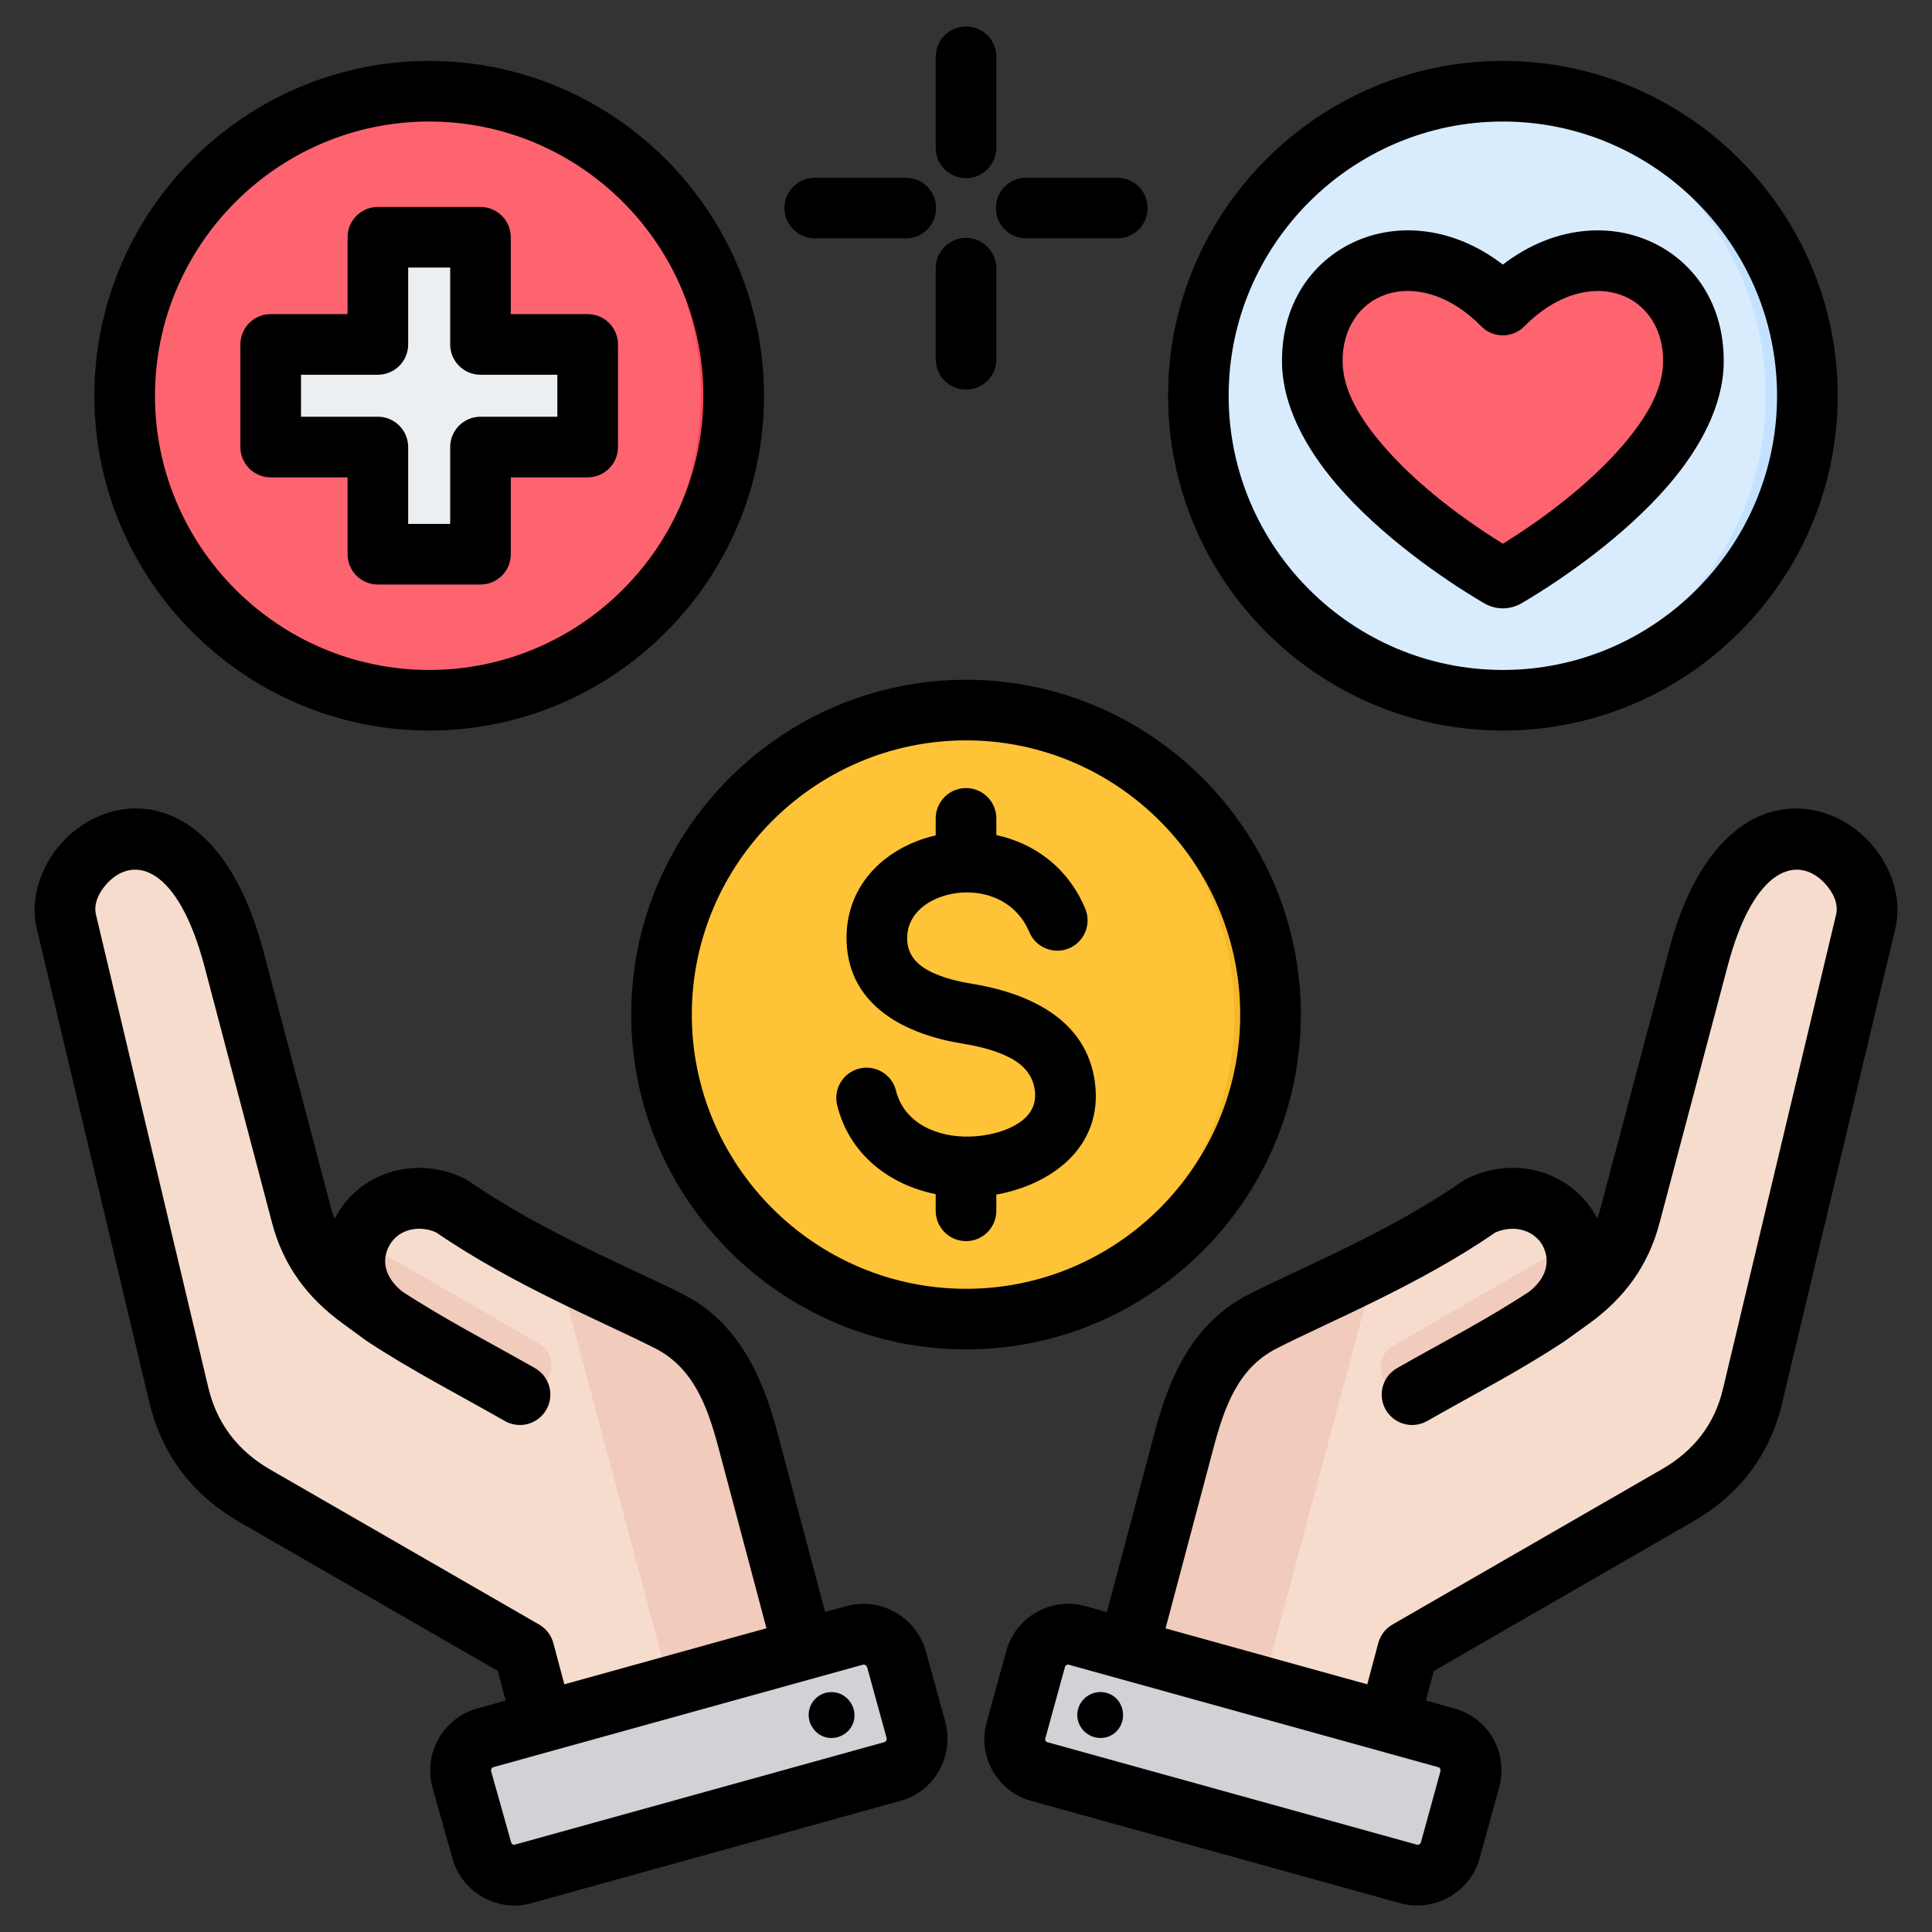
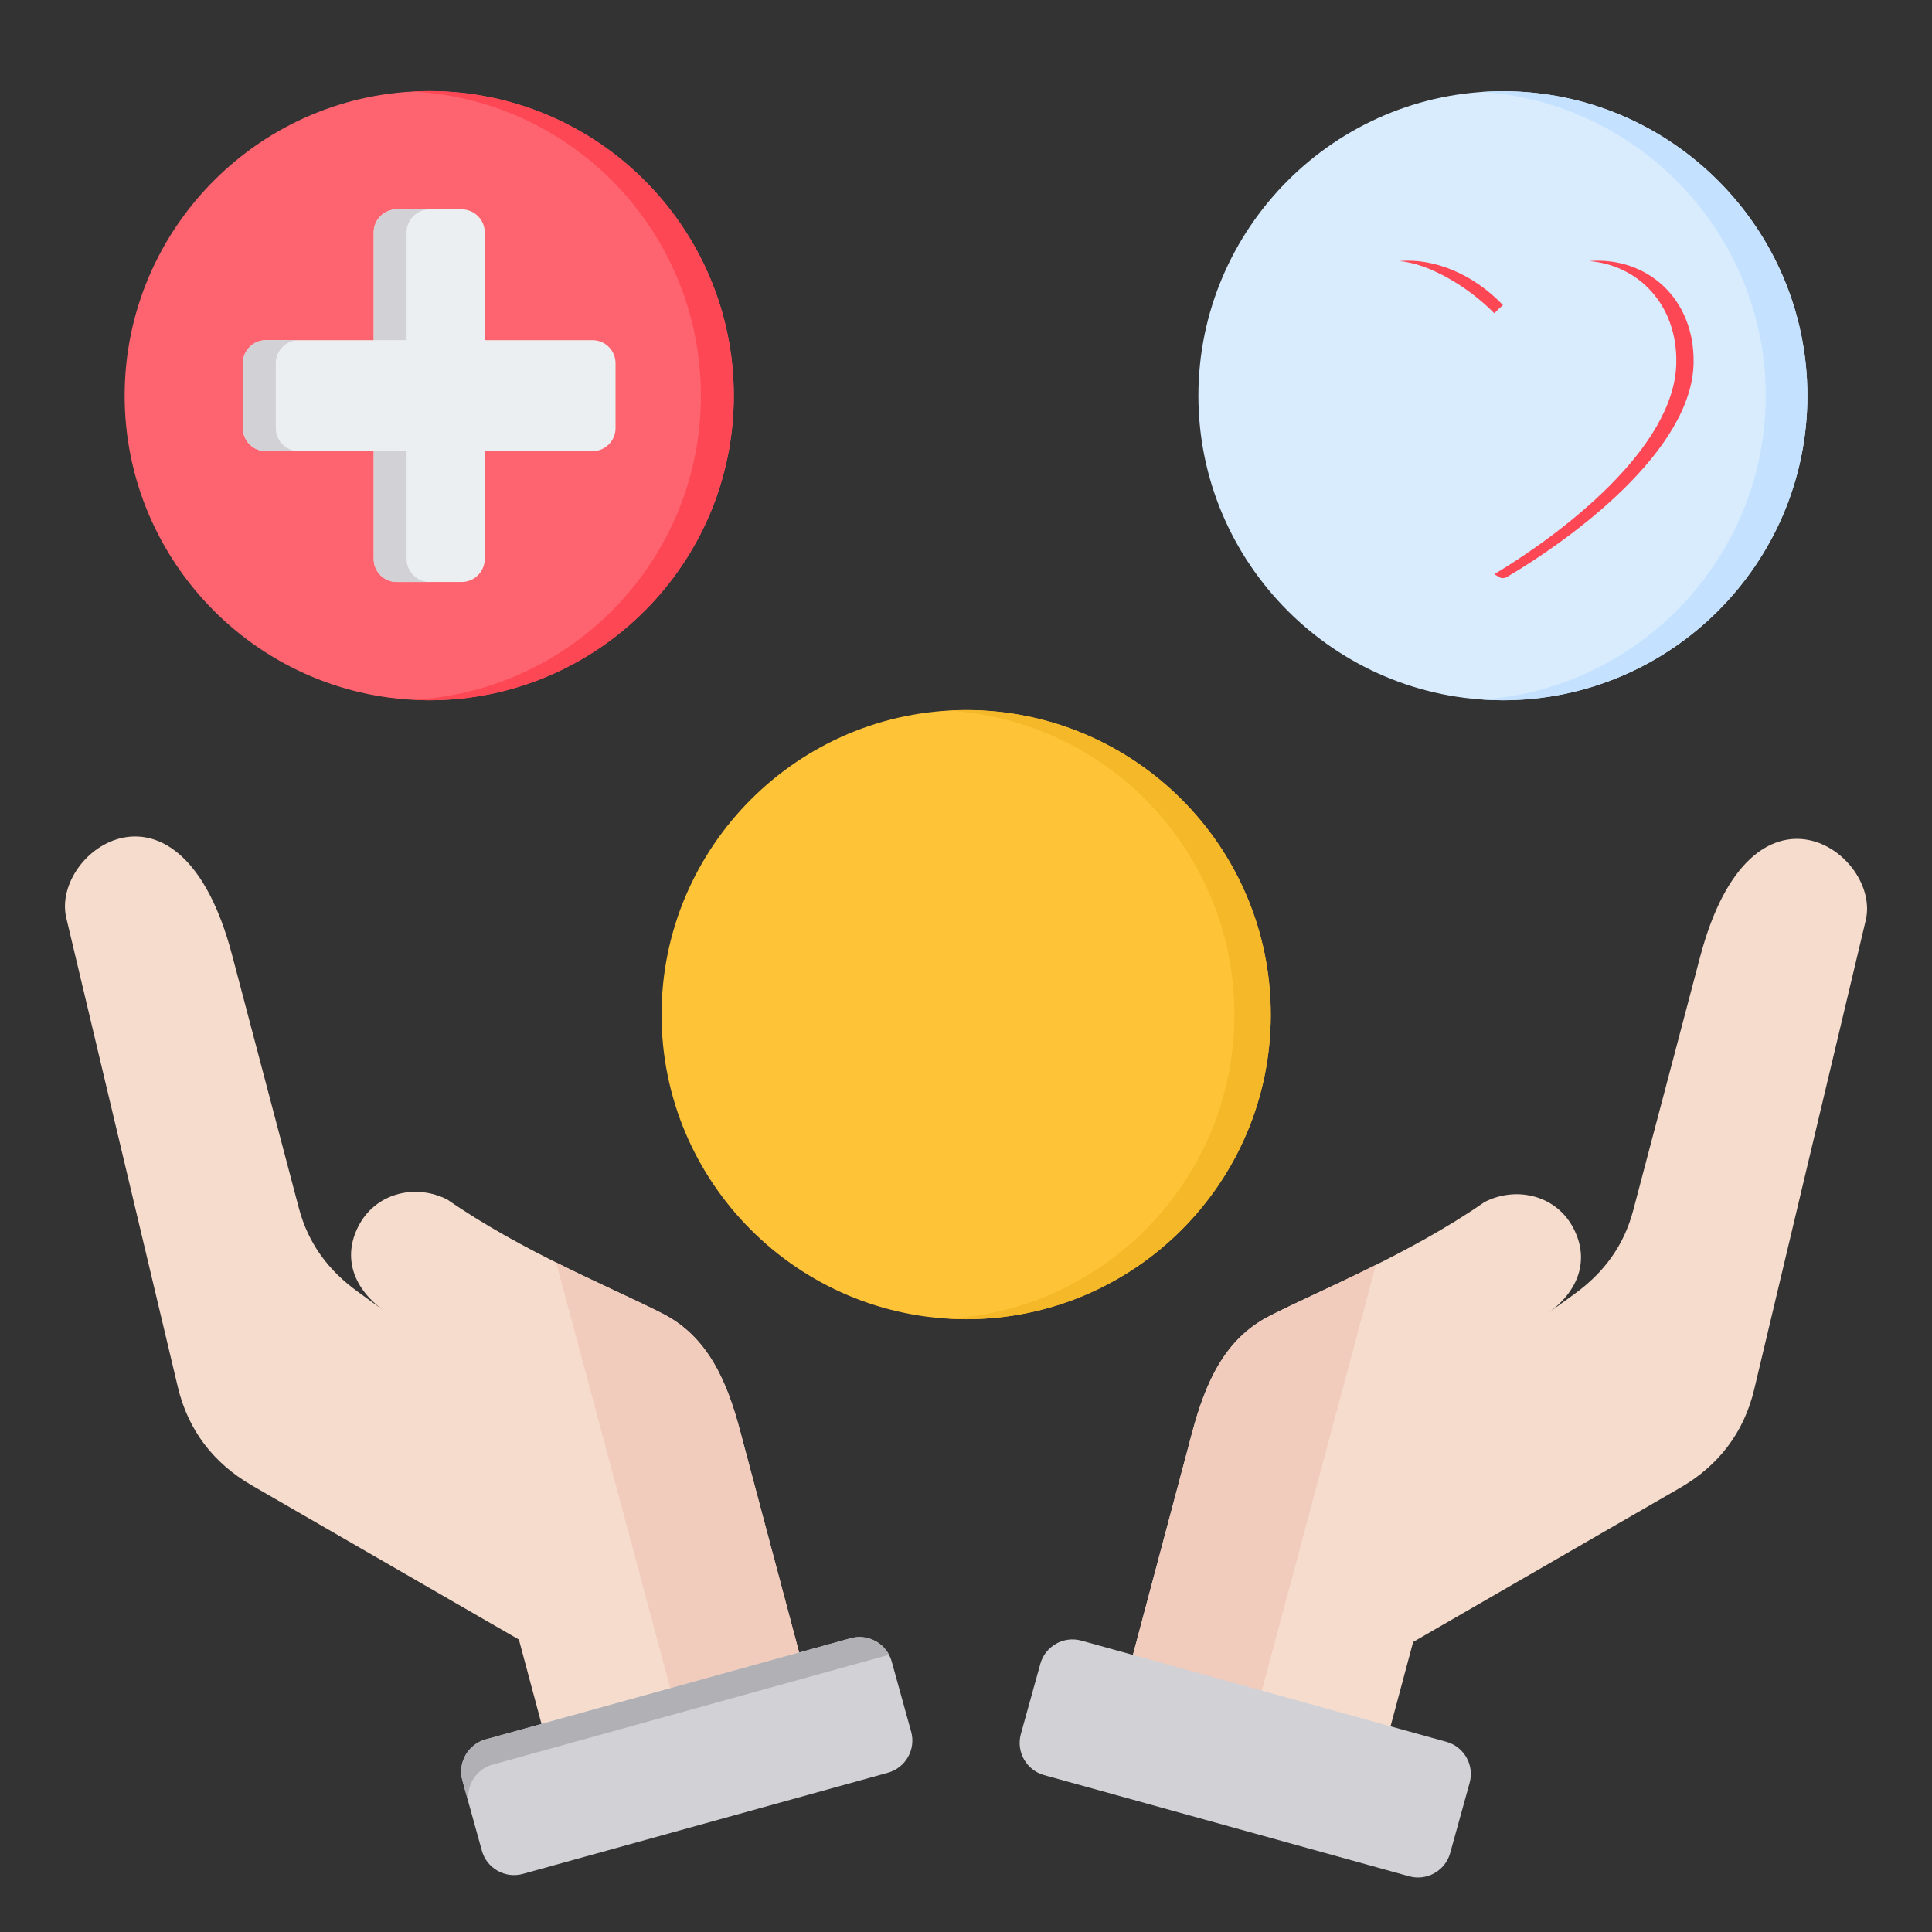
<svg xmlns="http://www.w3.org/2000/svg" width="60" height="60" viewBox="0 0 60 60" fill="none">
  <rect x="0" y="0" width="60" height="60" fill="#333333" stroke="none" />
  <g id="fi_12454413">
    <g id="Artboard221">
      <g id="Group">
        <g id="Group_2">
          <g id="Group_3">
            <path id="Vector" fill-rule="evenodd" clip-rule="evenodd" d="M46.674 21.747C51.881 21.747 56.13 17.498 56.13 12.29C56.13 7.082 51.881 2.833 46.674 2.833C41.466 2.833 37.217 7.082 37.217 12.29C37.217 17.498 41.466 21.747 46.674 21.747Z" fill="#D8ECFE" />
            <path id="Vector_2" fill-rule="evenodd" clip-rule="evenodd" d="M46.027 21.725C50.935 21.39 54.837 17.28 54.837 12.29C54.837 7.3 50.935 3.19 46.027 2.855C46.241 2.84 46.457 2.833 46.674 2.833C51.882 2.833 56.131 7.082 56.131 12.29C56.131 17.498 51.882 21.747 46.674 21.747C46.457 21.747 46.241 21.739 46.027 21.725Z" fill="#C4E2FF" />
          </g>
          <g id="Group_4">
            <path id="Vector_3" fill-rule="evenodd" clip-rule="evenodd" d="M13.33 21.747C18.54 21.747 22.789 17.498 22.789 12.289C22.789 7.078 18.54 2.829 13.33 2.829C8.12 2.829 3.871 7.078 3.871 12.289C3.871 17.498 8.12 21.747 13.33 21.747Z" fill="#FE646F" />
            <path id="Vector_4" fill-rule="evenodd" clip-rule="evenodd" d="M13.33 2.829C13.158 2.829 12.988 2.834 12.818 2.843C17.805 3.108 21.767 7.235 21.767 12.289C21.767 17.34 17.805 21.468 12.818 21.733C12.988 21.742 13.158 21.747 13.33 21.747C18.554 21.747 22.788 17.512 22.788 12.289C22.788 7.064 18.554 2.829 13.33 2.829Z" fill="#FD4755" />
            <path id="Vector_5" fill-rule="evenodd" clip-rule="evenodd" d="M14.338 6.502H12.321C11.927 6.502 11.606 6.823 11.606 7.217V10.565H8.259C7.865 10.565 7.543 10.885 7.543 11.28V13.297C7.543 13.691 7.865 14.012 8.259 14.012H11.606V17.359C11.606 17.753 11.927 18.074 12.321 18.074H14.338C14.732 18.074 15.054 17.753 15.054 17.359V14.012H18.401C18.794 14.012 19.116 13.691 19.116 13.297V11.28C19.116 10.885 18.794 10.565 18.401 10.565H15.054V7.217C15.054 6.823 14.732 6.502 14.338 6.502Z" fill="#ECEFF1" />
            <path id="Vector_6" fill-rule="evenodd" clip-rule="evenodd" d="M13.342 6.502H12.321C11.927 6.502 11.606 6.823 11.606 7.217V10.565H12.627V7.217C12.627 6.823 12.949 6.502 13.342 6.502ZM9.28 10.565H8.259C7.865 10.565 7.543 10.885 7.543 11.28V13.297C7.543 13.691 7.865 14.012 8.259 14.012H9.28C8.887 14.012 8.565 13.691 8.565 13.297V11.28C8.565 10.885 8.887 10.565 9.28 10.565ZM11.606 14.012V17.359C11.606 17.753 11.927 18.074 12.321 18.074H13.342C12.949 18.074 12.627 17.753 12.627 17.359V14.012H11.606Z" fill="#D1D1D6" />
          </g>
          <g id="Group_5">
-             <path id="Vector_7" fill-rule="evenodd" clip-rule="evenodd" d="M46.558 17.922C44.532 16.732 40.804 14.001 40.755 11.275C40.699 8.241 44.109 6.865 46.675 9.474C49.241 6.865 52.651 8.24 52.596 11.274C52.547 14 48.819 16.732 46.793 17.922C46.718 17.965 46.632 17.965 46.558 17.922Z" fill="#FE646F" />
            <path id="Vector_8" fill-rule="evenodd" clip-rule="evenodd" d="M46.557 17.922C46.508 17.893 46.458 17.863 46.407 17.832C48.461 16.599 52.011 13.934 52.059 11.274C52.092 9.457 50.882 8.235 49.355 8.108C51.124 7.963 52.632 9.249 52.596 11.274C52.546 14 48.818 16.732 46.792 17.922C46.717 17.965 46.631 17.965 46.557 17.922ZM43.459 8.108C44.532 8.01 45.749 8.506 46.675 9.474C46.584 9.554 46.495 9.639 46.407 9.729C45.554 8.862 44.34 8.18 43.459 8.108Z" fill="#FD4755" />
          </g>
          <g id="Group_6">
            <path id="Vector_9" fill-rule="evenodd" clip-rule="evenodd" d="M30.004 40.969C24.794 40.969 20.545 36.721 20.545 31.511C20.545 26.301 24.794 22.052 30.004 22.052C35.214 22.052 39.464 26.301 39.464 31.511C39.464 36.721 35.214 40.969 30.004 40.969Z" fill="#FFC338" />
            <path id="Vector_10" fill-rule="evenodd" clip-rule="evenodd" d="M38.335 31.511C38.335 26.476 34.403 22.36 29.441 22.068C29.627 22.058 29.816 22.052 30.005 22.052C35.229 22.052 39.465 26.286 39.465 31.511C39.465 36.735 35.229 40.969 30.005 40.969C29.816 40.969 29.627 40.964 29.441 40.953C34.403 40.661 38.335 36.545 38.335 31.511Z" fill="#F5B829" />
          </g>
          <g id="Group_7">
            <path id="Vector_11" fill-rule="evenodd" clip-rule="evenodd" d="M34.845 52.666L37.019 44.505C37.427 42.973 38.015 41.589 39.426 40.869C41 40.066 43.768 38.953 46.104 37.33C47.077 36.834 48.27 37.112 48.816 38.057C49.362 39.003 49.117 40.018 48.09 40.77L48.892 40.189C49.812 39.523 50.431 38.686 50.721 37.588L52.796 29.727C54.408 23.616 58.436 26.509 57.942 28.583L54.478 43.15C54.159 44.49 53.371 45.517 52.178 46.205L43.887 50.992L42.863 54.812C42.666 55.546 41.907 55.985 41.172 55.788L35.822 54.355C35.088 54.158 34.65 53.4 34.845 52.666Z" fill="#F6DCCD" />
-             <path id="Vector_12" fill-rule="evenodd" clip-rule="evenodd" d="M49.007 38.484C49.271 39.3 48.962 40.13 48.089 40.769C46.734 41.557 45.374 42.337 44.017 43.12C43.654 43.33 43.189 43.206 42.979 42.842C42.769 42.479 42.894 42.014 43.257 41.804L49.007 38.484Z" fill="#F1CBBC" />
            <path id="Vector_13" fill-rule="evenodd" clip-rule="evenodd" d="M34.845 52.666L37.019 44.505C37.427 42.973 38.015 41.589 39.426 40.869C40.268 40.439 41.452 39.921 42.729 39.283L38.498 55.072L35.822 54.355C35.088 54.158 34.65 53.4 34.845 52.666Z" fill="#F1CBBC" />
            <path id="Vector_14" fill-rule="evenodd" clip-rule="evenodd" d="M33.582 50.951L44.921 54.094C45.469 54.246 45.793 54.819 45.641 55.367L45.036 57.55C44.884 58.098 44.311 58.422 43.763 58.27L32.424 55.127C31.876 54.975 31.552 54.403 31.703 53.854L32.308 51.672C32.46 51.123 33.033 50.799 33.582 50.951Z" fill="#D1D1D6" />
-             <path id="Vector_15" fill-rule="evenodd" clip-rule="evenodd" d="M40.712 53.771L42.718 54.327L44.703 54.877C45.25 55.029 45.574 55.599 45.424 56.147L45.641 55.367C45.793 54.819 45.468 54.246 44.92 54.094L42.929 53.542L38.93 52.434L34.927 51.324L33.581 50.951C33.106 50.819 32.613 51.045 32.391 51.464L34.721 52.11L38.72 53.218L40.711 53.77L40.712 53.771Z" fill="#B1B1B5" />
          </g>
          <g id="Group_8">
            <path id="Vector_16" fill-rule="evenodd" clip-rule="evenodd" d="M25.156 52.592L22.983 44.431C22.575 42.899 21.987 41.514 20.575 40.794C19.001 39.991 16.233 38.878 13.897 37.256C12.925 36.76 11.731 37.038 11.185 37.983C10.639 38.929 10.885 39.944 11.912 40.696L11.109 40.114C10.189 39.449 9.57 38.612 9.28 37.514L7.206 29.652C5.593 23.542 1.566 26.434 2.059 28.509L5.523 43.076C5.842 44.416 6.63 45.442 7.823 46.131L16.115 50.918L17.138 54.738C17.335 55.472 18.095 55.911 18.829 55.714L24.179 54.28C24.913 54.084 25.351 53.325 25.156 52.592Z" fill="#F6DCCD" />
-             <path id="Vector_17" fill-rule="evenodd" clip-rule="evenodd" d="M10.993 38.41C10.73 39.226 11.038 40.056 11.912 40.695C13.266 41.483 14.627 42.263 15.983 43.046C16.347 43.256 16.812 43.132 17.022 42.768C17.232 42.404 17.107 41.94 16.743 41.73L10.993 38.41Z" fill="#F1CBBC" />
            <path id="Vector_18" fill-rule="evenodd" clip-rule="evenodd" d="M25.157 52.592L22.983 44.431C22.575 42.899 21.988 41.515 20.576 40.794C19.734 40.365 18.55 39.846 17.273 39.209L21.504 54.998L24.18 54.28C24.914 54.084 25.352 53.326 25.157 52.592Z" fill="#F1CBBC" />
            <path id="Vector_19" fill-rule="evenodd" clip-rule="evenodd" d="M26.419 50.877L15.08 54.02C14.532 54.172 14.208 54.745 14.36 55.293L14.965 57.476C15.117 58.024 15.69 58.348 16.238 58.196L27.577 55.053C28.125 54.901 28.449 54.328 28.297 53.78L27.692 51.597C27.54 51.049 26.967 50.725 26.419 50.877Z" fill="#D1D1D6" />
            <path id="Vector_20" fill-rule="evenodd" clip-rule="evenodd" d="M19.289 53.696L17.282 54.253L15.297 54.803C14.75 54.954 14.426 55.525 14.576 56.073L14.36 55.293C14.208 54.745 14.532 54.172 15.08 54.02L17.072 53.468L21.07 52.359L25.073 51.25L26.419 50.877C26.894 50.745 27.387 50.971 27.61 51.39L25.279 52.036L21.281 53.144L19.289 53.696L19.289 53.696Z" fill="#B1B1B5" />
          </g>
        </g>
-         <path id="Vector_21" fill-rule="evenodd" clip-rule="evenodd" d="M44.283 52.813C44.833 52.965 45.163 53.057 45.163 53.057C46.233 53.346 46.845 54.437 46.557 55.508C46.557 55.51 46.556 55.512 46.556 55.514L45.95 57.717C45.662 58.764 44.54 59.395 43.494 59.108L43.492 59.107C43.492 59.107 32.02 55.926 32.022 55.927C30.973 55.638 30.337 54.54 30.648 53.465L31.252 51.267C31.541 50.217 32.644 49.588 33.694 49.877L33.696 49.877C33.696 49.877 33.948 49.947 34.376 50.066L35.863 44.472C36.348 42.646 37.103 41.054 38.783 40.197C40.34 39.398 43.106 38.293 45.422 36.682C45.459 36.656 45.498 36.633 45.539 36.612C46.978 35.893 48.709 36.325 49.528 37.705C49.532 37.712 49.536 37.719 49.541 37.726C49.562 37.765 49.583 37.803 49.603 37.842C49.646 37.726 49.683 37.606 49.715 37.482C49.716 37.48 49.716 37.478 49.717 37.477L51.824 29.531C52.614 26.523 54.032 25.398 55.23 25.161C56.298 24.95 57.329 25.38 58.029 26.118C58.738 26.864 59.08 27.909 58.862 28.833C58.862 28.834 58.862 28.834 58.862 28.835L55.35 43.555C54.972 45.181 54.023 46.416 52.577 47.254L52.575 47.255L44.529 51.892L44.283 52.813ZM36.197 50.571C38.048 51.084 40.566 51.782 42.462 52.308L42.804 51.026C42.868 50.784 43.027 50.577 43.245 50.451L51.63 45.618C52.607 45.052 53.255 44.223 53.51 43.124C53.511 43.122 53.511 43.12 53.512 43.118C53.512 43.118 57.023 28.399 57.023 28.397C57.102 28.058 56.919 27.693 56.658 27.419C55.842 26.558 54.472 26.887 53.651 30.013L53.65 30.015L51.544 37.959C51.196 39.296 50.459 40.307 49.337 41.116L49.335 41.117C49.335 41.117 48.606 41.64 48.605 41.641C48.596 41.647 48.587 41.654 48.577 41.66C48.577 41.66 48.576 41.66 48.576 41.661C47.209 42.567 45.815 43.28 44.322 44.131C43.87 44.389 43.292 44.231 43.034 43.778C42.775 43.325 42.934 42.748 43.386 42.489C44.829 41.667 46.179 40.979 47.501 40.106C48.02 39.692 48.174 39.168 47.896 38.657C47.593 38.163 46.966 38.041 46.437 38.277C44.057 39.919 41.24 41.06 39.645 41.879L39.643 41.88C38.459 42.483 38.031 43.671 37.689 44.957L36.197 50.571ZM33.193 51.699L33.191 51.699C33.14 51.685 33.088 51.717 33.074 51.768L32.468 53.972C32.467 53.977 32.465 53.981 32.464 53.986C32.449 54.037 32.474 54.091 32.523 54.105L32.526 54.105C32.526 54.105 43.995 57.286 43.997 57.286C44.052 57.3 44.113 57.271 44.128 57.216C44.128 57.216 44.733 55.017 44.733 55.014C44.746 54.958 44.726 54.897 44.67 54.882C44.667 54.881 44.665 54.88 44.662 54.88L33.193 51.699ZM33.595 52.84C33.829 52.523 34.284 52.454 34.6 52.688C34.903 52.922 34.972 53.377 34.738 53.694C34.504 54.01 34.063 54.065 33.746 53.831C33.43 53.597 33.361 53.157 33.595 52.84ZM15.704 52.813L15.459 51.892L7.412 47.255C7.41 47.254 7.408 47.252 7.406 47.251C5.98 46.415 5.032 45.183 4.639 43.56C4.638 43.559 4.638 43.557 4.638 43.556L1.14 28.835L1.139 28.833C0.922 27.909 1.262 26.865 1.969 26.119C2.668 25.38 3.697 24.949 4.765 25.161C5.962 25.398 7.381 26.523 8.178 29.531L8.178 29.532L10.271 37.478C10.272 37.479 10.272 37.481 10.272 37.482C10.306 37.611 10.345 37.735 10.39 37.855C10.414 37.809 10.44 37.763 10.466 37.717C10.467 37.716 10.467 37.715 10.468 37.713C11.271 36.328 13.028 35.892 14.454 36.615C14.492 36.634 14.528 36.656 14.564 36.68C16.893 38.292 19.645 39.397 21.216 40.196C21.218 40.196 21.219 40.197 21.22 40.198C22.884 41.054 23.654 42.647 24.138 44.472L25.624 50.062L26.292 49.877L26.294 49.877C27.334 49.591 28.432 50.206 28.744 51.246C28.746 51.253 28.748 51.26 28.75 51.267L29.356 53.471C29.356 53.472 29.357 53.474 29.357 53.476C29.644 54.547 29.01 55.639 27.967 55.926L16.496 59.107L16.494 59.108C15.445 59.396 14.343 58.769 14.053 57.721L13.433 55.519C13.432 55.516 13.431 55.512 13.43 55.508C13.143 54.438 13.778 53.345 14.82 53.059L15.704 52.813ZM23.803 50.567L22.312 44.957C21.971 43.671 21.529 42.483 20.357 41.879C18.747 41.06 15.943 39.919 13.549 38.276C13.028 38.039 12.394 38.161 12.103 38.661C11.814 39.168 11.978 39.692 12.488 40.106C13.823 40.979 15.172 41.667 16.615 42.489C17.068 42.748 17.226 43.325 16.968 43.778C16.709 44.231 16.132 44.389 15.679 44.131C14.188 43.281 12.795 42.569 11.416 41.663C11.415 41.663 11.415 41.663 11.414 41.663C11.401 41.654 11.388 41.645 11.375 41.635C11.375 41.635 11.375 41.635 11.374 41.635C11.343 41.612 10.661 41.114 10.661 41.114C9.541 40.305 8.791 39.294 8.444 37.959L6.351 30.015C5.522 26.888 4.156 26.557 3.341 27.418C3.081 27.693 2.899 28.059 2.979 28.399L6.475 43.117C6.743 44.218 7.391 45.051 8.359 45.62L16.743 50.451C16.96 50.577 17.119 50.784 17.184 51.026L17.526 52.308L23.803 50.567ZM26.795 51.699L15.325 54.88L15.323 54.88C15.267 54.895 15.241 54.958 15.255 55.016L15.872 57.211C15.873 57.213 15.873 57.215 15.874 57.216C15.888 57.268 15.941 57.3 15.993 57.286L27.462 54.105L27.464 54.105C27.521 54.089 27.547 54.025 27.532 53.967C27.532 53.967 26.932 51.784 26.931 51.782C26.911 51.724 26.854 51.683 26.795 51.699ZM26.393 52.84C26.627 53.157 26.572 53.597 26.255 53.831C25.938 54.065 25.498 54.01 25.264 53.694C25.016 53.377 25.084 52.922 25.401 52.688C25.718 52.454 26.159 52.523 26.393 52.84ZM30.001 41.907C24.275 41.907 19.603 37.235 19.603 31.509C19.603 25.783 24.275 21.111 30.001 21.111C35.727 21.111 40.399 25.783 40.399 31.509C40.399 37.235 35.727 41.907 30.001 41.907ZM30.001 40.025C34.69 40.025 38.516 36.198 38.516 31.509C38.516 26.819 34.69 22.993 30.001 22.993C25.311 22.993 21.485 26.819 21.485 31.509C21.485 36.198 25.311 40.025 30.001 40.025ZM29.059 25.944V25.415C29.059 24.896 29.481 24.474 30.001 24.474C30.52 24.474 30.942 24.896 30.942 25.415V25.934C32.092 26.182 33.155 26.915 33.703 28.218C33.904 28.697 33.678 29.249 33.2 29.451C32.721 29.652 32.169 29.427 31.967 28.948C31.461 27.744 30.113 27.5 29.145 27.881C28.59 28.1 28.142 28.546 28.174 29.198C28.199 29.706 28.53 29.995 28.922 30.187C29.304 30.373 29.746 30.478 30.162 30.547C31.877 30.827 33.759 31.609 34.008 33.648L34.008 33.649C34.248 35.643 32.635 36.794 30.942 37.099V37.602C30.942 38.122 30.52 38.544 30.001 38.544C29.481 38.544 29.059 38.122 29.059 37.602V37.085C27.622 36.796 26.38 35.855 25.999 34.326C25.874 33.822 26.181 33.311 26.685 33.185C27.189 33.06 27.7 33.367 27.826 33.871C28.079 34.889 29.11 35.321 30.104 35.298C30.64 35.285 31.237 35.153 31.677 34.849C31.984 34.638 32.193 34.321 32.139 33.876C32.069 33.299 31.674 32.984 31.217 32.777C30.792 32.584 30.309 32.478 29.858 32.404L29.857 32.404C28.179 32.128 26.391 31.284 26.294 29.289L26.294 29.289C26.22 27.763 27.156 26.641 28.455 26.13C28.65 26.053 28.852 25.991 29.059 25.944ZM46.673 22.688C40.947 22.688 36.275 18.016 36.275 12.29C36.275 6.564 40.947 1.892 46.673 1.892C52.399 1.892 57.071 6.564 57.071 12.29C57.071 18.016 52.399 22.688 46.673 22.688ZM46.673 20.806C51.362 20.806 55.188 16.98 55.188 12.29C55.188 7.601 51.362 3.774 46.673 3.774C41.983 3.774 38.157 7.601 38.157 12.29C38.157 16.98 41.983 20.806 46.673 20.806ZM46.075 18.725C44.793 17.971 42.87 16.628 41.521 15.057C40.514 13.884 39.838 12.576 39.814 11.289V11.289C39.778 9.307 40.904 7.886 42.428 7.366C43.677 6.941 45.243 7.12 46.672 8.217C48.1 7.121 49.666 6.942 50.916 7.367C52.441 7.886 53.567 9.307 53.531 11.289V11.289C53.508 12.576 52.831 13.884 51.824 15.057C50.476 16.628 48.553 17.971 47.272 18.724C46.893 18.95 46.453 18.95 46.075 18.725ZM46.673 16.887C47.8 16.19 49.309 15.097 50.396 13.831C51.093 13.019 51.633 12.146 51.649 11.255C51.668 10.206 51.117 9.424 50.31 9.149C49.426 8.849 48.314 9.145 47.342 10.133C47.166 10.313 46.924 10.414 46.671 10.414C46.419 10.414 46.177 10.312 46 10.132C45.029 9.144 43.918 8.847 43.035 9.148C42.228 9.423 41.677 10.205 41.696 11.255C41.713 12.146 42.252 13.019 42.95 13.831C44.036 15.097 45.546 16.19 46.673 16.887ZM13.33 22.688C7.601 22.688 2.931 18.017 2.931 12.292C2.931 6.563 7.601 1.892 13.33 1.892C19.055 1.892 23.727 6.563 23.727 12.292C23.727 18.017 19.055 22.688 13.33 22.688ZM13.33 20.806C18.019 20.806 21.844 16.98 21.844 12.292C21.844 7.6 18.019 3.774 13.33 3.774C8.638 3.774 4.813 7.6 4.813 12.292C4.813 16.98 8.639 20.806 13.33 20.806ZM11.735 6.427H14.922C15.442 6.427 15.863 6.848 15.863 7.368V9.755H18.251C18.77 9.755 19.192 10.177 19.192 10.697V13.883C19.192 14.403 18.77 14.825 18.251 14.825H15.863V17.212C15.863 17.732 15.442 18.153 14.922 18.153H11.735C11.215 18.153 10.794 17.732 10.794 17.212V14.825H8.406C7.887 14.825 7.465 14.403 7.465 13.883V10.697C7.465 10.177 7.887 9.755 8.406 9.755H10.794V7.368C10.794 6.848 11.215 6.427 11.735 6.427ZM12.676 8.309V10.697C12.676 11.216 12.255 11.638 11.735 11.638H9.348V12.942H11.735C12.255 12.942 12.676 13.364 12.676 13.883V16.271H13.981V13.883C13.981 13.364 14.402 12.942 14.922 12.942H17.309V11.638H14.922C14.402 11.638 13.981 11.216 13.981 10.697V8.309H12.676ZM29.059 1.763C29.059 1.244 29.481 0.822 30.001 0.822C30.52 0.822 30.942 1.244 30.942 1.763V4.592C30.942 5.112 30.52 5.533 30.001 5.533C29.481 5.533 29.059 5.112 29.059 4.592V1.763ZM34.699 5.52C35.218 5.52 35.64 5.941 35.64 6.461C35.64 6.98 35.218 7.402 34.699 7.402H31.869C31.35 7.402 30.928 6.98 30.928 6.461C30.928 5.941 31.35 5.52 31.869 5.52H34.699ZM30.942 11.159C30.942 11.678 30.52 12.1 30.001 12.1C29.481 12.1 29.059 11.678 29.059 11.159V8.33C29.059 7.81 29.481 7.388 30.001 7.388C30.52 7.388 30.942 7.81 30.942 8.33V11.159ZM25.303 7.402C24.783 7.402 24.362 6.98 24.362 6.461C24.362 5.941 24.783 5.52 25.303 5.52H28.132C28.651 5.52 29.073 5.941 29.073 6.461C29.073 6.98 28.651 7.402 28.132 7.402H25.303Z" fill="black" />
      </g>
    </g>
  </g>
</svg>